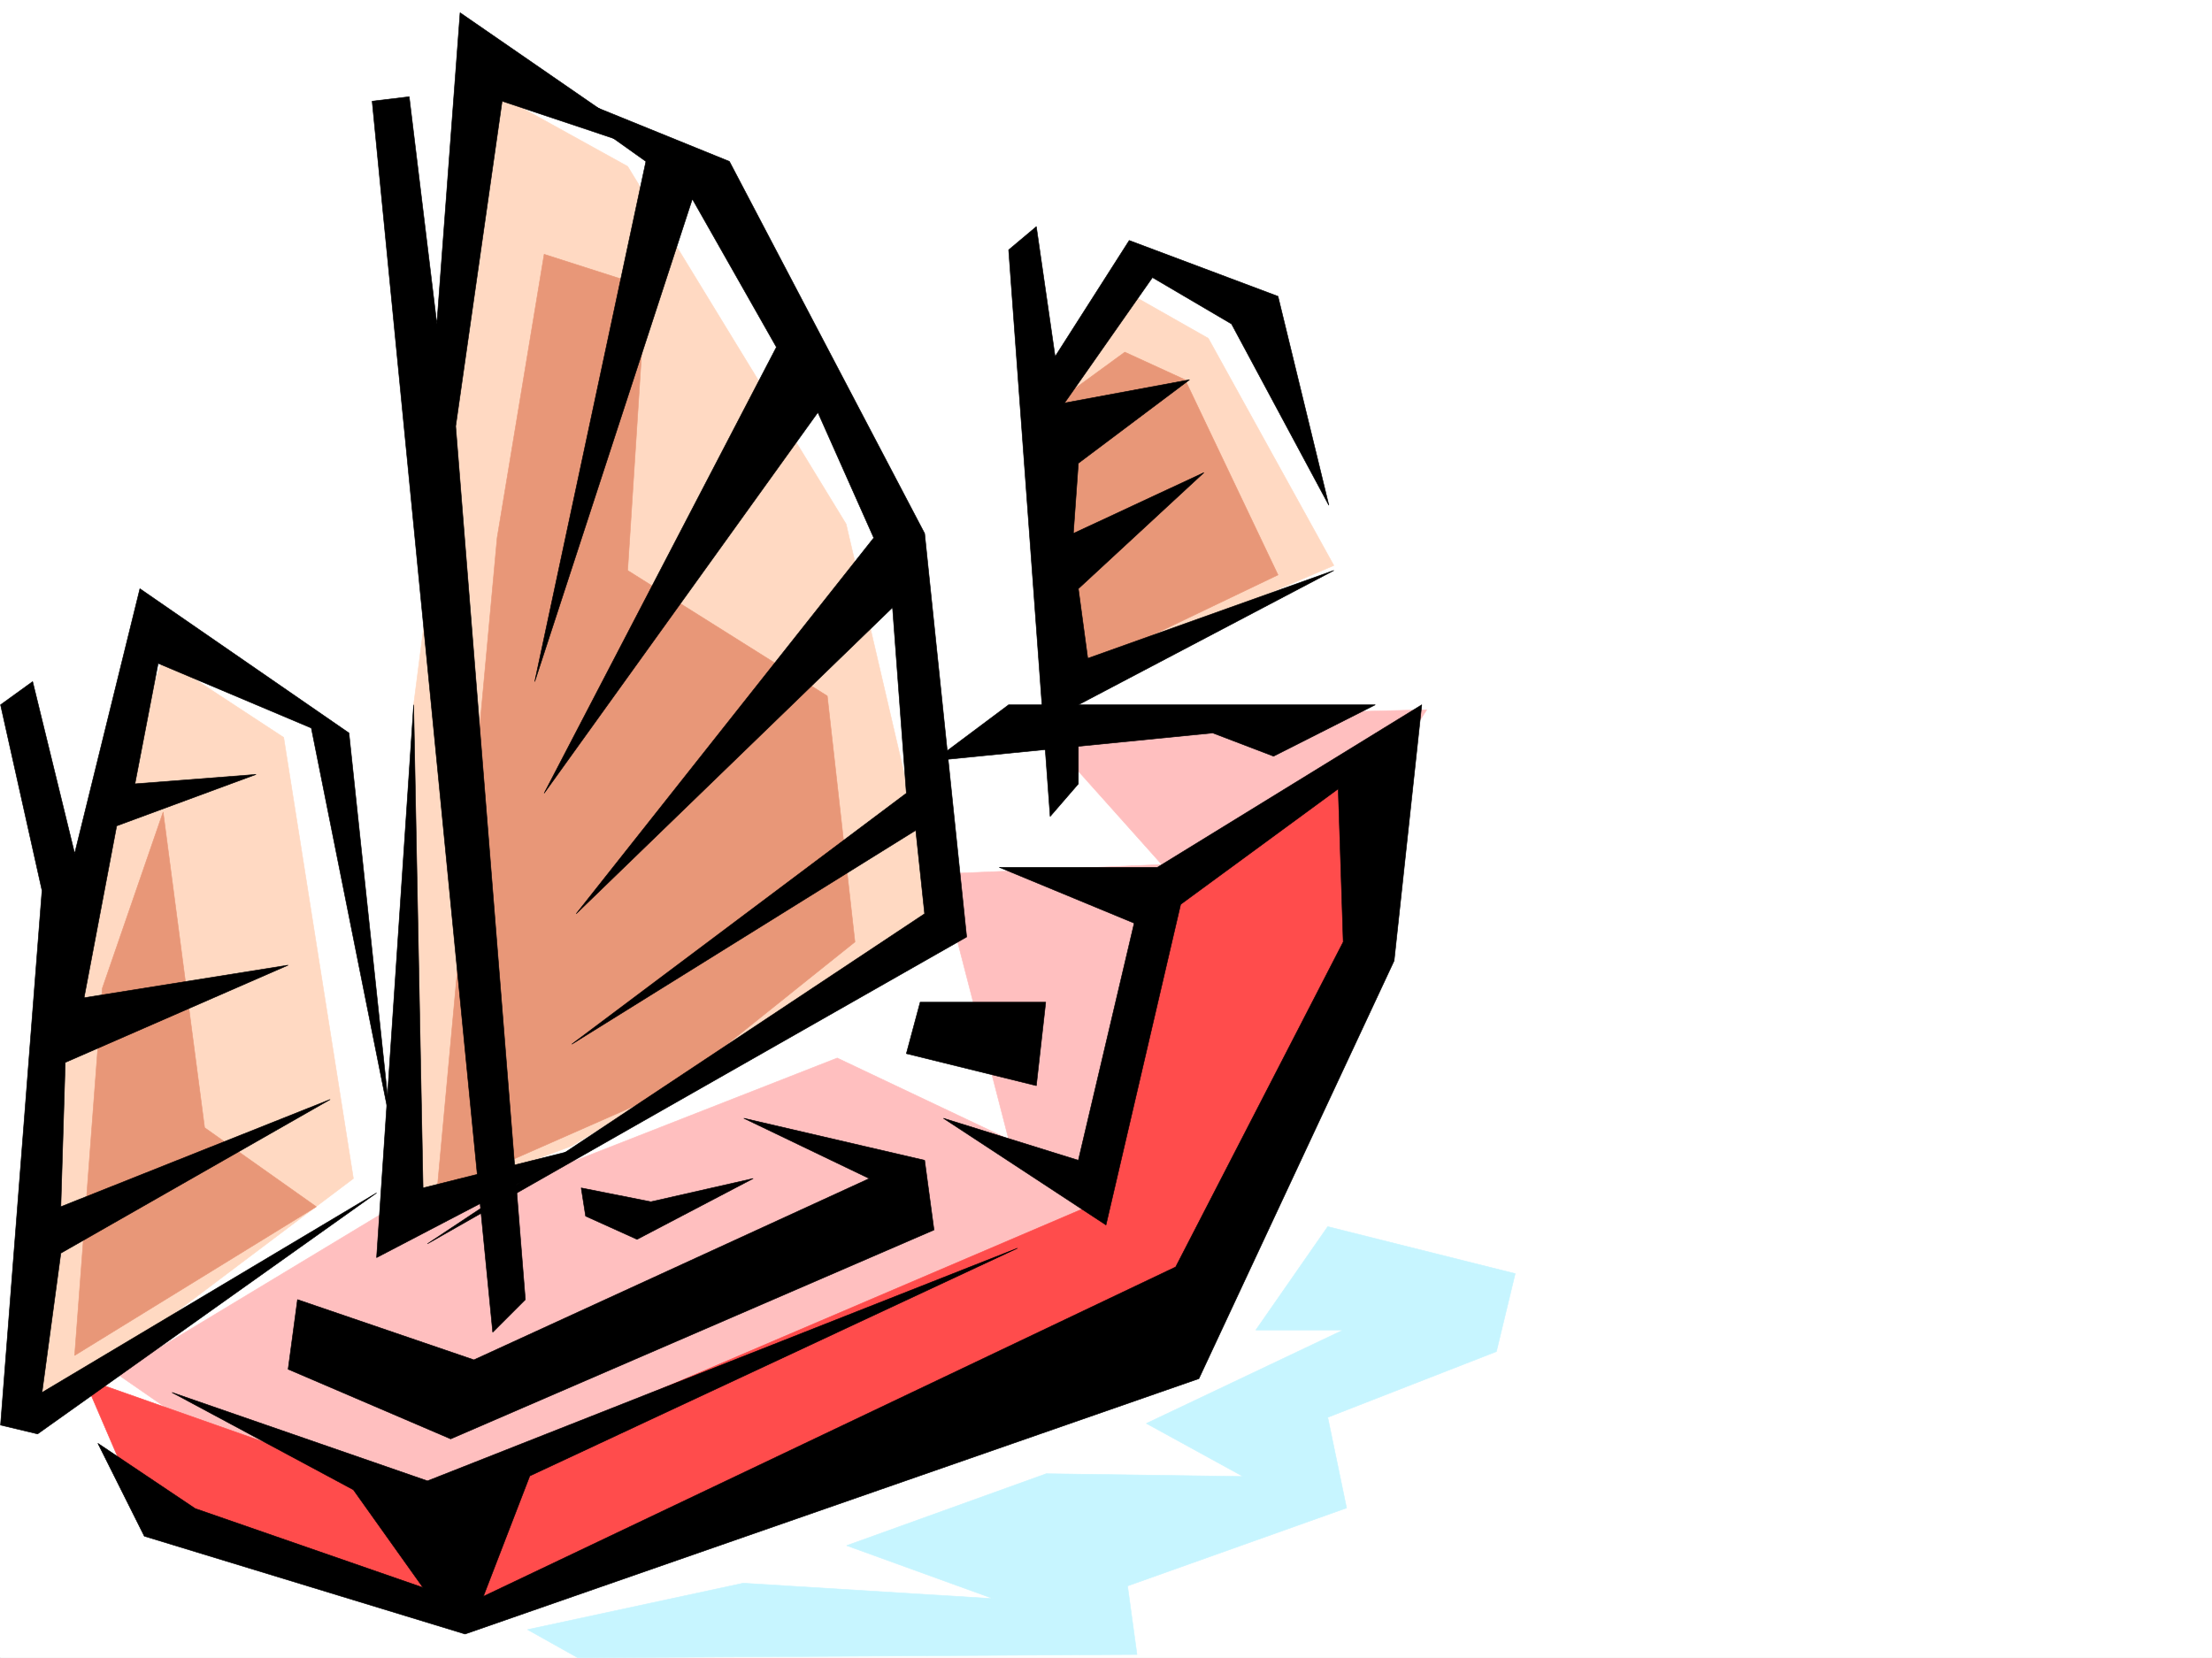
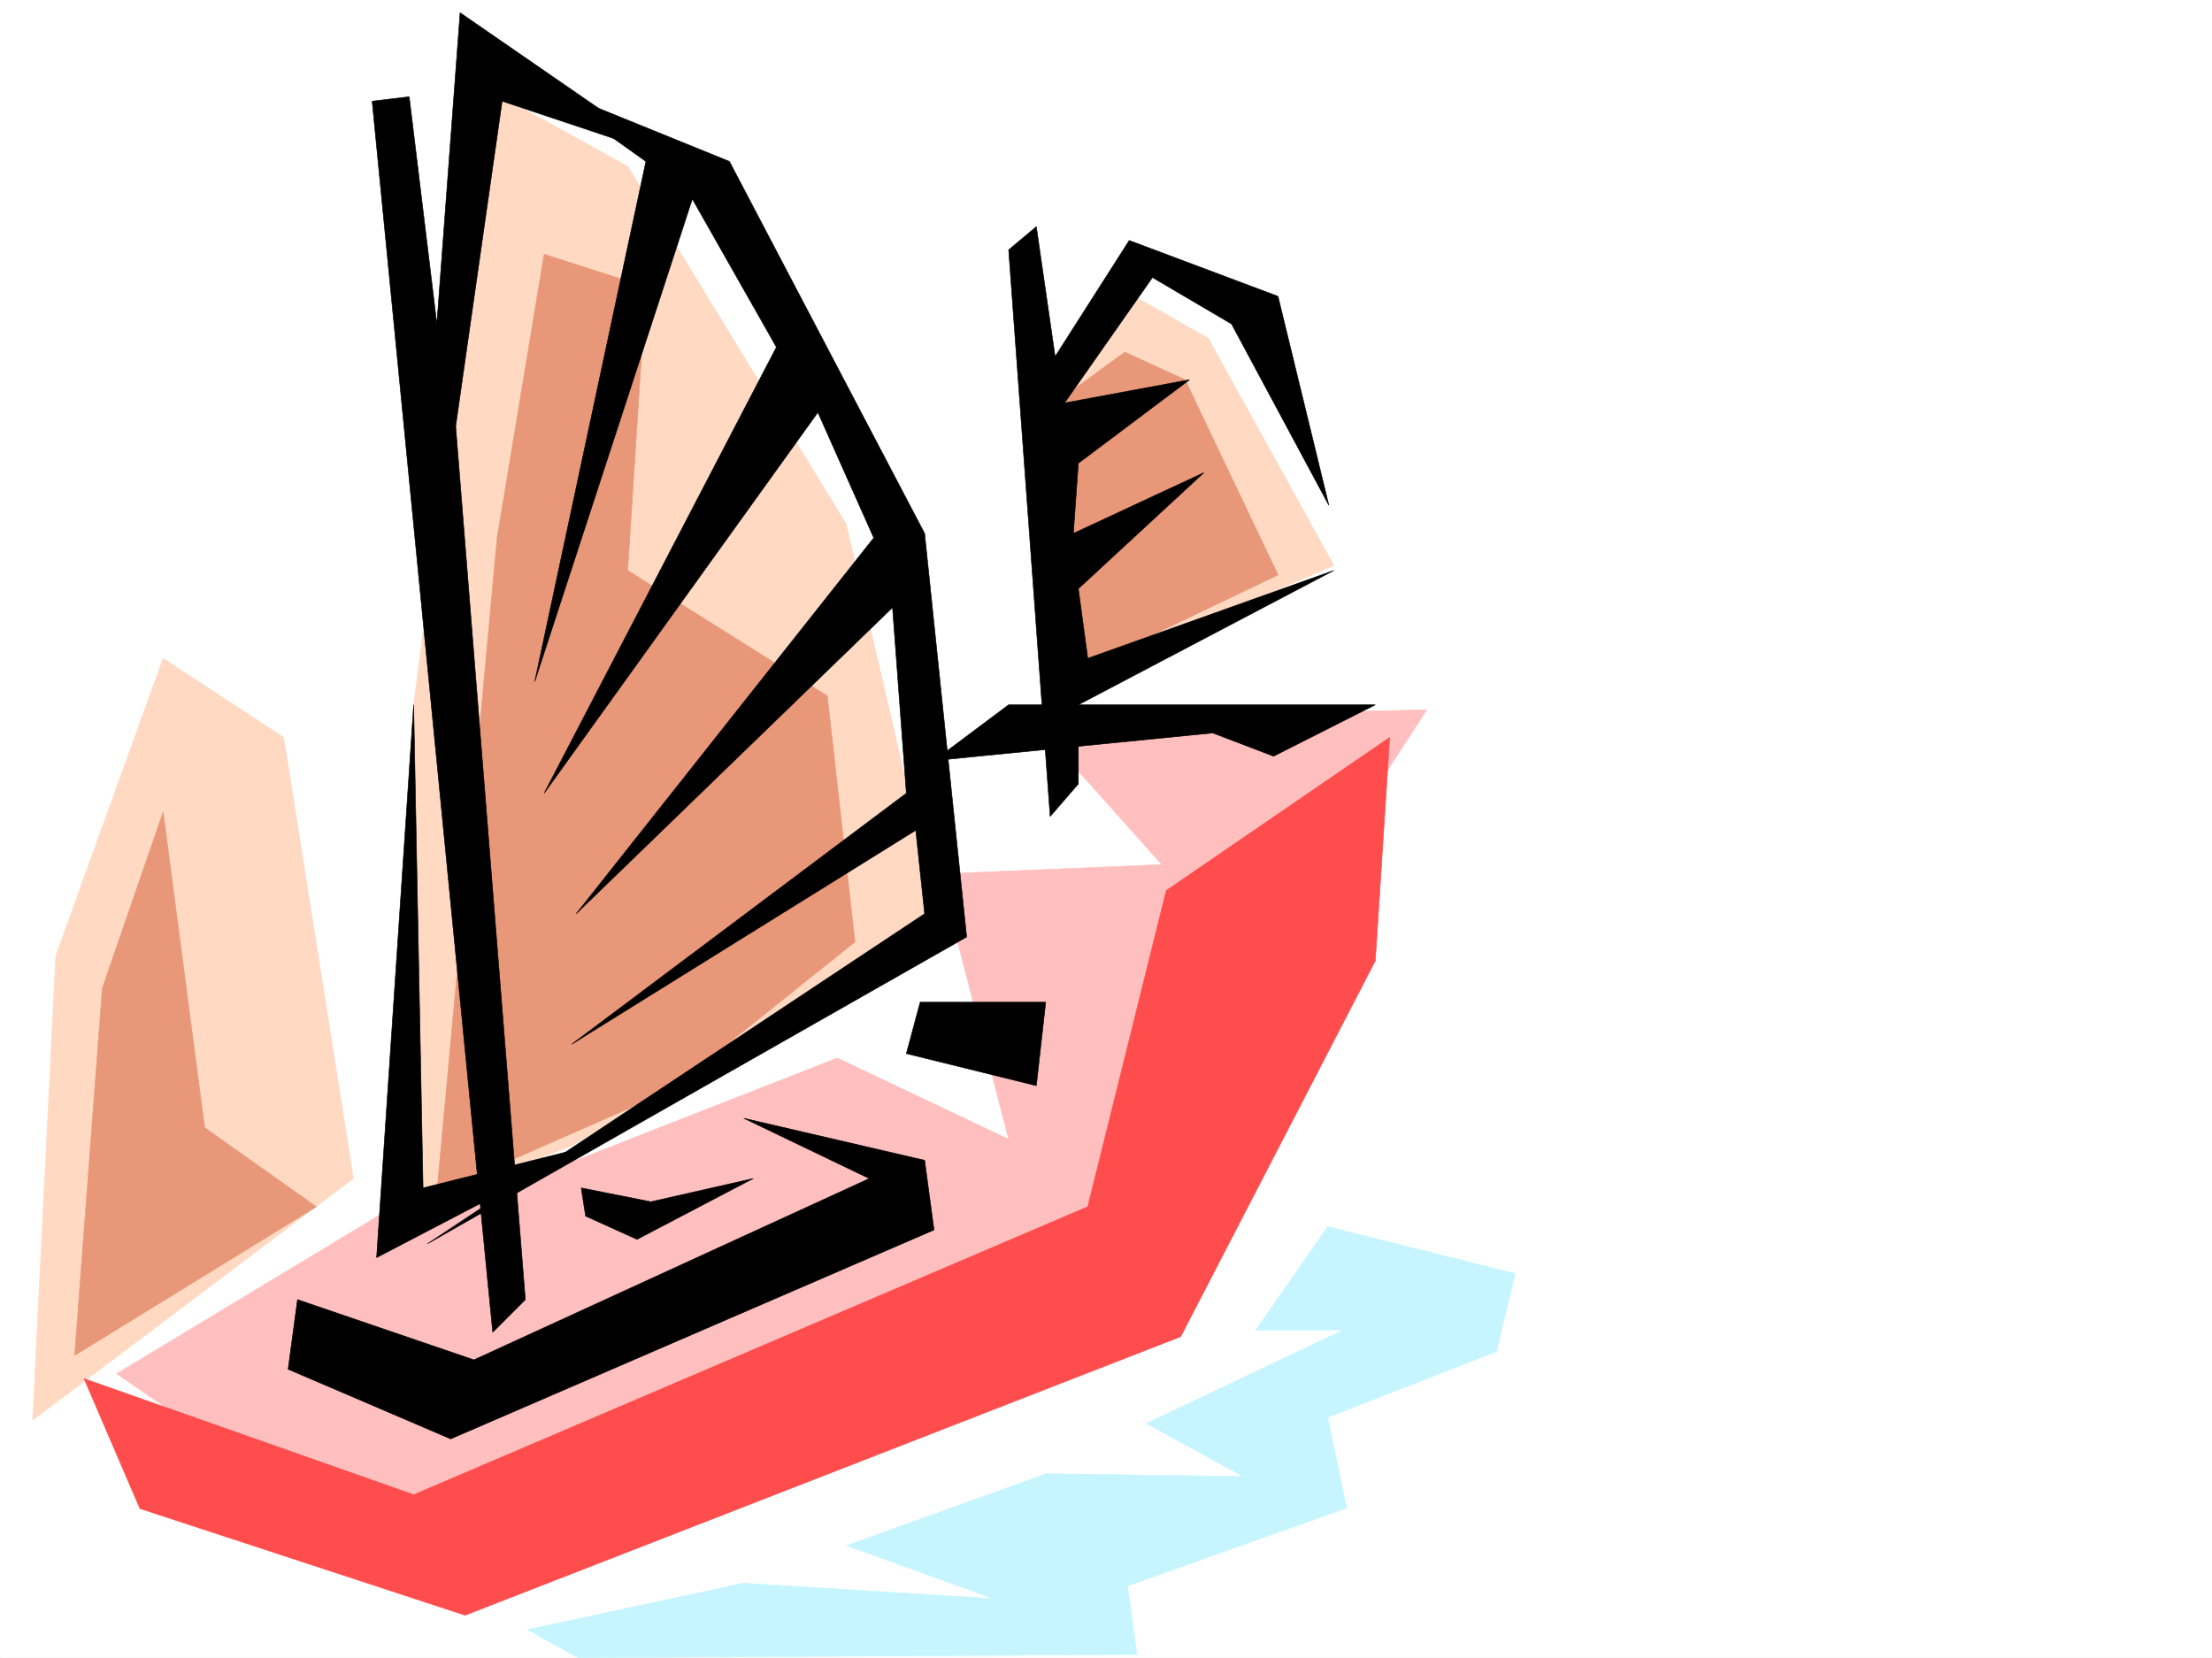
<svg xmlns="http://www.w3.org/2000/svg" width="2997.016" height="2246.668">
  <rect width="100%" height="100%" fill="#333333" stroke="none" />
  <defs>
    <clipPath id="a">
      <path d="M0 0h2997v2244.137H0Zm0 0" />
    </clipPath>
  </defs>
  <path fill="#fff" d="M0 2246.297h2997.016V0H0Zm0 0" />
  <g clip-path="url(#a)" transform="translate(0 2.16)">
    <path fill="#fff" fill-rule="evenodd" stroke="#fff" stroke-linecap="square" stroke-linejoin="bevel" stroke-miterlimit="10" stroke-width=".743" d="M.742 2244.137h2995.531V-2.16H.743Zm0 0" />
  </g>
  <path fill="#fff" fill-rule="evenodd" stroke="#fff" stroke-linecap="square" stroke-linejoin="bevel" stroke-miterlimit="10" stroke-width=".743" d="m1553.207 883.816 262.246-110.105-92.902-351.274-156.598-68.152L1425.82 510.84l8.993 351.277zm0 0" />
  <path fill="#fff" fill-rule="evenodd" stroke="#fff" stroke-linecap="square" stroke-linejoin="bevel" stroke-miterlimit="10" stroke-width=".743" d="m1278.219 1027.625-47.196-296.57-265.996-499.621L655.59 83.91l-71.906 474.086L545.445 1531l-88.406-528.828-241.988-140.055-152.102 999.16L245 2056.035l512.484 46.45 808.47-292.114 292.194-507.832-4.496-292.117zm0 0" />
  <path fill="#ffd9c2" fill-rule="evenodd" stroke="#ffd9c2" stroke-linecap="square" stroke-linejoin="bevel" stroke-miterlimit="10" stroke-width=".743" d="M221.031 892.066 384.351 999.2l94.43 597.684-434.558 327.344L75.66 1295.03zM667.594 124.34 560.46 954.98l-6.024 680.102 220.29-82.383 497.507-301.851-125.863-540.793-295.984-484.606Zm869.113 277.14 100.41 56.93 170.086 307.832-352.918 151.317-43.441-384.274zm0 0" />
  <path fill="#e89778" fill-rule="evenodd" stroke="#e89778" stroke-linecap="square" stroke-linejoin="bevel" stroke-miterlimit="10" stroke-width=".743" d="m221.031 1100.313-82.422 238.94-37.457 497.313 327.422-201.484-151.355-107.094zM737.27 344.55l-63.696 384.235-81.68 887.57 314.72-138.57 251.722-201.484-37.457-333.285-270.492-170.047 24.75-384.239ZM1524 477.137l81.64 37.418 125.903 264.433-289.223 138.57-12.746-371.527zm0 0" />
  <path fill="#ffbfbf" fill-rule="evenodd" stroke="#ffbfbf" stroke-linecap="square" stroke-linejoin="bevel" stroke-miterlimit="10" stroke-width=".743" d="m158.082 1861.277 364.879-220.172 257.75-68.933 353.66-138.57 232.254 110.105-92.902-359.523 300.441-12.708-176.066-197.027 534.968-12.707-528.945 817.895-818.207 377.511zm0 0" />
  <path fill="#ff4c4c" fill-rule="evenodd" stroke="#ff4c4c" stroke-linecap="square" stroke-linejoin="bevel" stroke-miterlimit="10" stroke-width=".743" d="m113.898 1868.043 446.563 157.297 913.336-390.258 106.39-428.418L1882.86 999.2l-19.468 302.598-263.73 509.316-969.524 377.508-440.578-144.55zm0 0" />
-   <path fill-rule="evenodd" stroke="#000" stroke-linecap="square" stroke-linejoin="bevel" stroke-miterlimit="10" stroke-width=".743" d="m101.152 1156.46-56.93-232.917L.743 954.98l56.188 251.684-56.188 724.29 50.207 12.003 459.305-326.602L56.93 1886.77l25.492-188.774 364.883-208.207-364.883 145.293 5.984-195.5 301.969-131.805-276.477 44.184 44.184-232.918 188.813-69.676-164.063 12.746 31.438-163.281 207.543 87.621 107.171 535.555-56.187-528.828-283.238-195.5zm131.883 730.31 346.152 119.843 799.438-315.343-660.828 308.578-62.95 163.28 938.048-446.401 227.054-440.426-6.765-207.465-213.524 156.559-101.152 434.402-220.29-144.555 182.833 56.93 75.656-321.324-182.793-75.657h214.27l358.156-220.21-37.457 346.816-264.512 566.246-994.234 346.035-434.598-132.59-62.91-125.824 131.844 88.406 308.695 107.094-94.387-132.586zm0 0" />
  <path fill-rule="evenodd" stroke="#000" stroke-linecap="square" stroke-linejoin="bevel" stroke-miterlimit="10" stroke-width=".743" d="m1252.766 722.805 56.93 546.773-730.509 415.711 673.579-447.187-12.004-113.079-466.035 289.848 453.289-340.05-18.73-251.65-428.575 414.93 403.121-509.316-75.7-170.008L737.27 1074.82l314.675-604.445-113.898-200.742-213.524 653.91 150.614-704.816L724.523 111.59l263.73 107.137Zm170.082 383.492-56.223-767.73 37.496-31.477 25.453 176.031 100.41-157.3 201.559 75.66 68.895 283.12-131.844-245.663-107.137-62.954-119.137 170.047 169.344-31.476-150.613 113.117-6.766 95.133 176.848-82.387L1461.05 797.68l12.746 94.386 333.406-119.097L1461.05 954.98v107.133zm0 0" />
  <path fill-rule="evenodd" stroke="#000" stroke-linecap="square" stroke-linejoin="bevel" stroke-miterlimit="10" stroke-width=".743" d="m1265.473 1030.637 101.152-75.657h496.766l-137.868 69.676-82.425-31.476zm-358.86-817.934L623.371 17.243l-31.476 421.694-37.458-307.875-50.203 6.024 163.36 1668.043 44.183-44.184-94.386-1183.437 62.949-440.422zm0 0" />
  <path fill-rule="evenodd" stroke="#000" stroke-linecap="square" stroke-linejoin="bevel" stroke-miterlimit="10" stroke-width=".743" d="m560.46 954.98-50.206 749.036 289.965-151.317-227.051 56.93zm-157.378 805.965 239.02 81.64 535.707-245.702-170.047-81.64 245.004 56.929 12.707 94.387-654.848 283.125-220.25-94.387zm843.66-403.004-18.726 69.68 176.105 43.438 12.707-113.118zm0 0" />
  <path fill-rule="evenodd" stroke="#000" stroke-linecap="square" stroke-linejoin="bevel" stroke-miterlimit="10" stroke-width=".743" d="m793.457 1647.832-5.984-38.203 94.39 18.73 138.61-31.476-157.34 82.422zm0 0" />
  <path fill="#c7f5ff" fill-rule="evenodd" stroke="#c7f5ff" stroke-linecap="square" stroke-linejoin="bevel" stroke-miterlimit="10" stroke-width=".743" d="m782.977 2246.297 757.484-4.5-12.746-92.86 296.73-105.648-25.492-122.812 228.54-89.149 25.452-105.61-253.992-63.656-97.398 140.06h118.394l-266.742 126.605 131.105 71.902-266.742-3.754-270.453 97.36 198.547 71.906-338.684-20.957-292.195 62.91zm0 0" />
</svg>